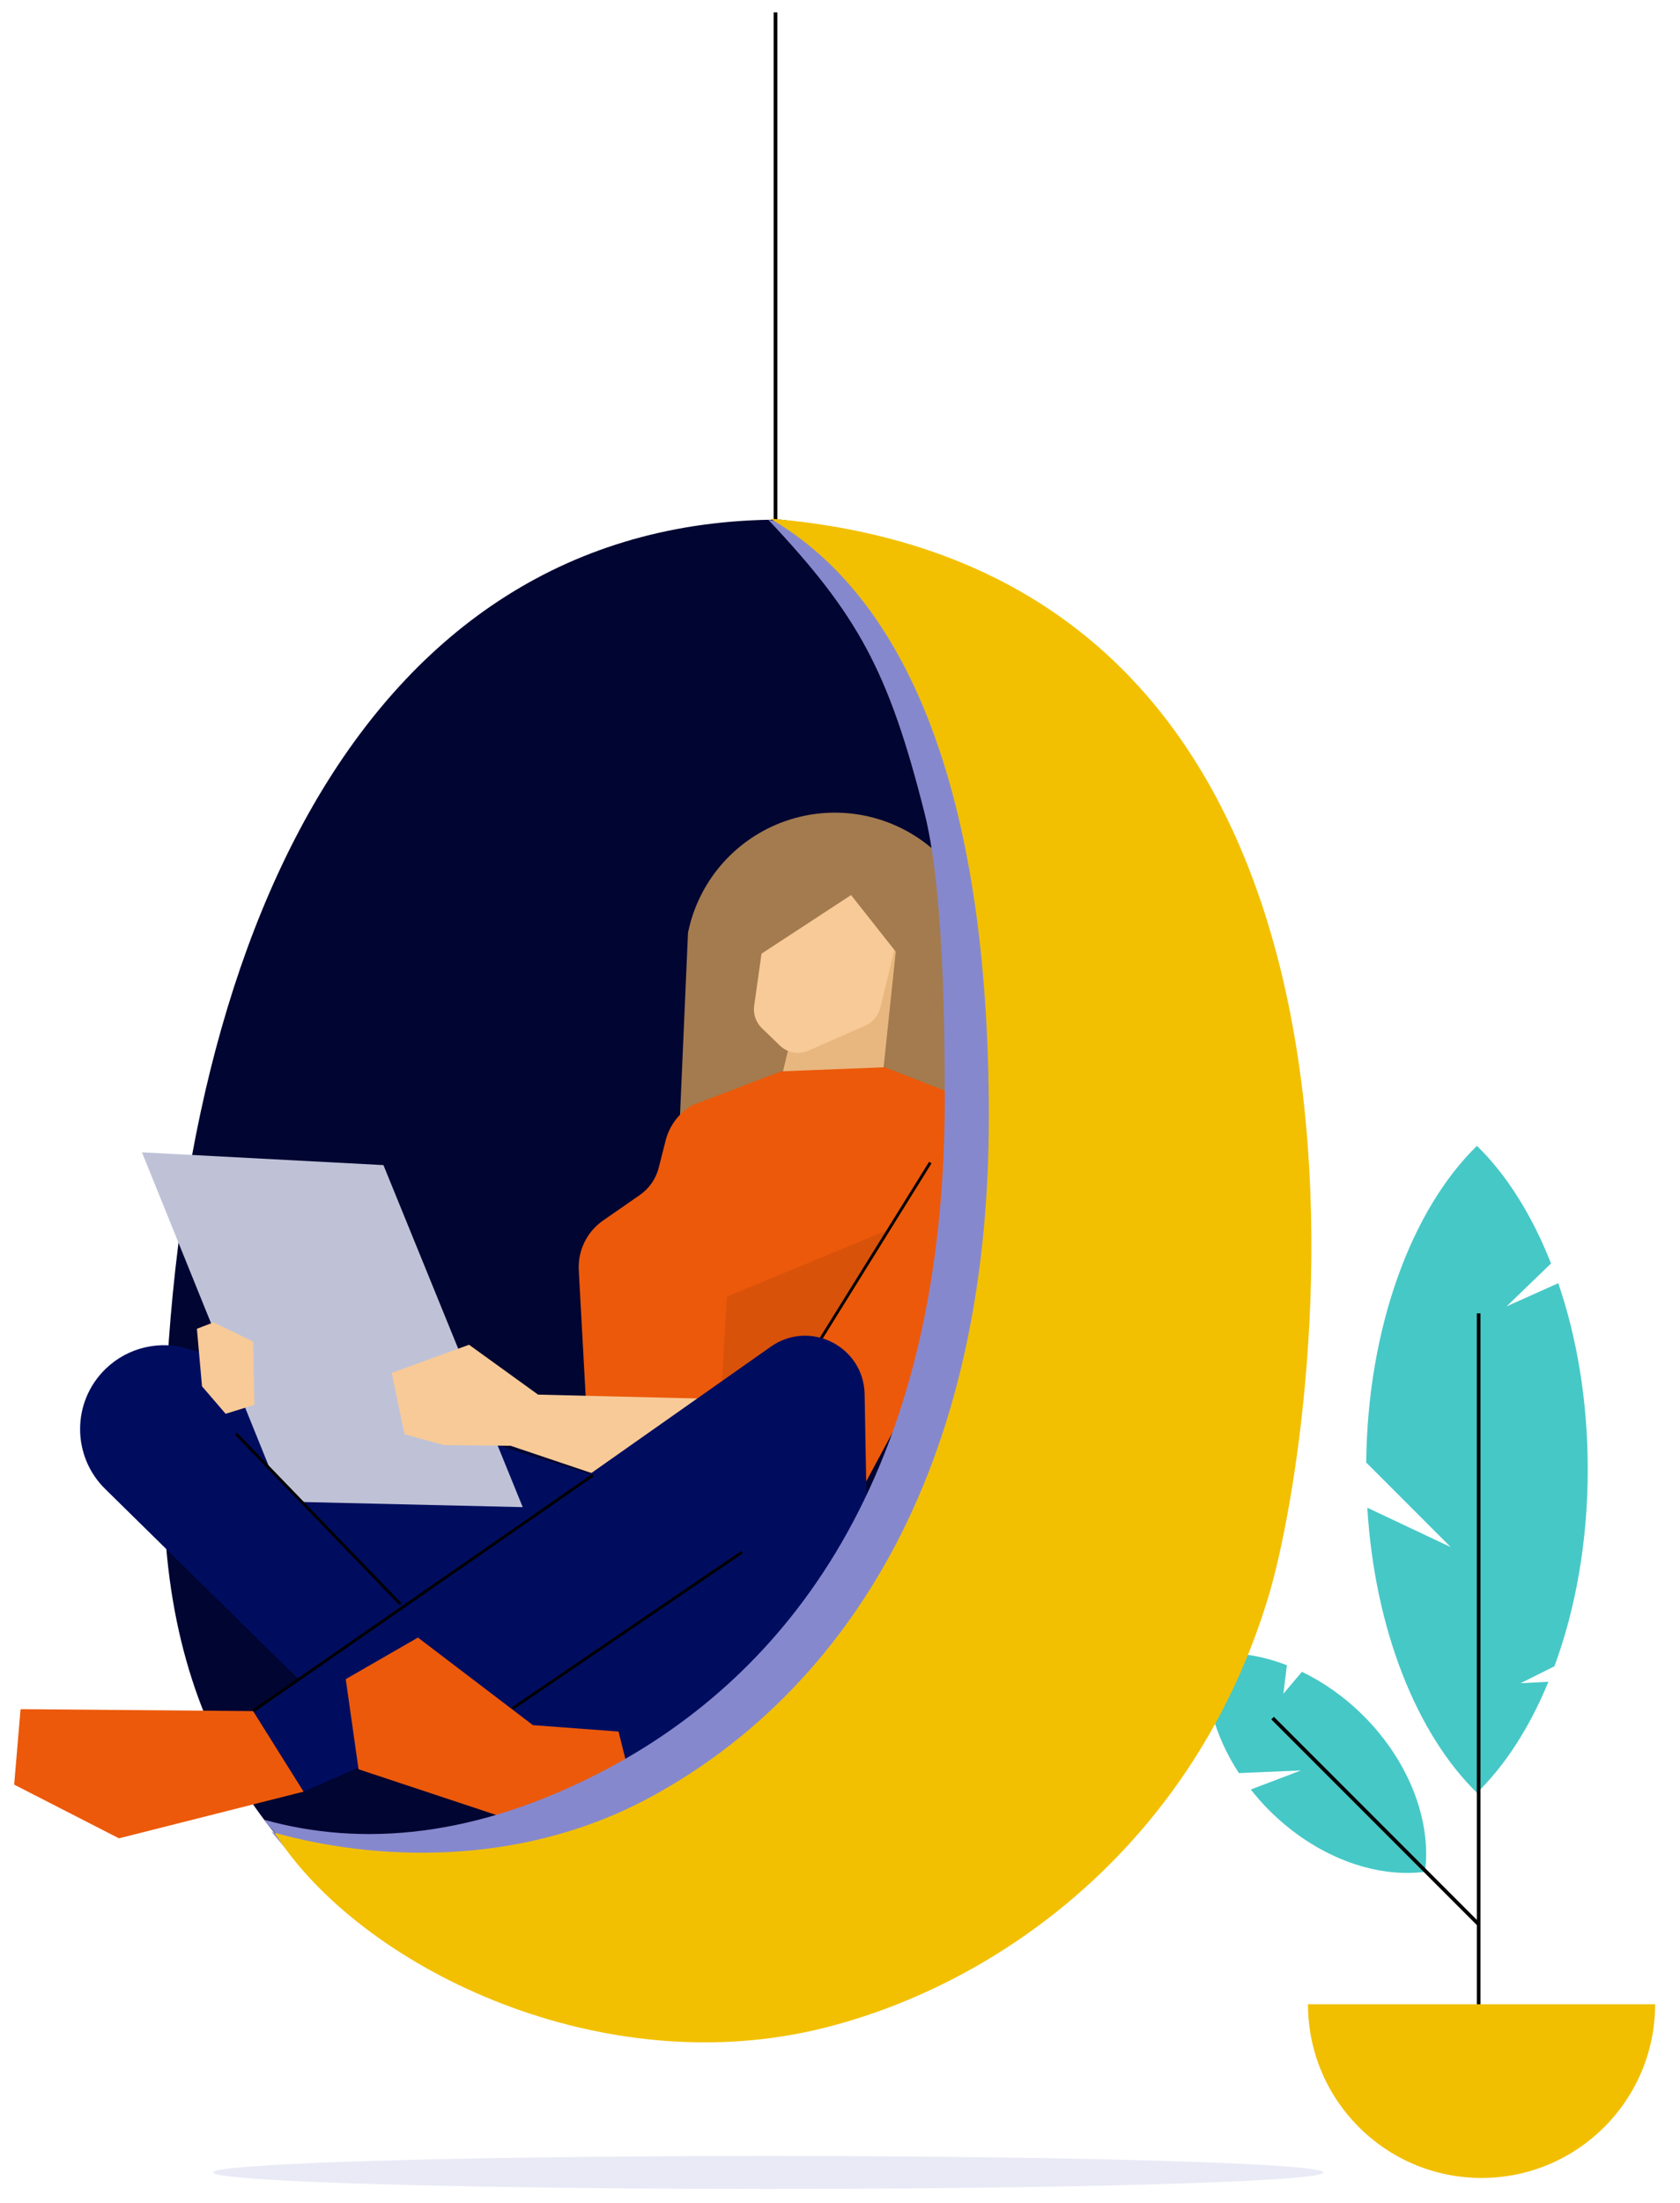
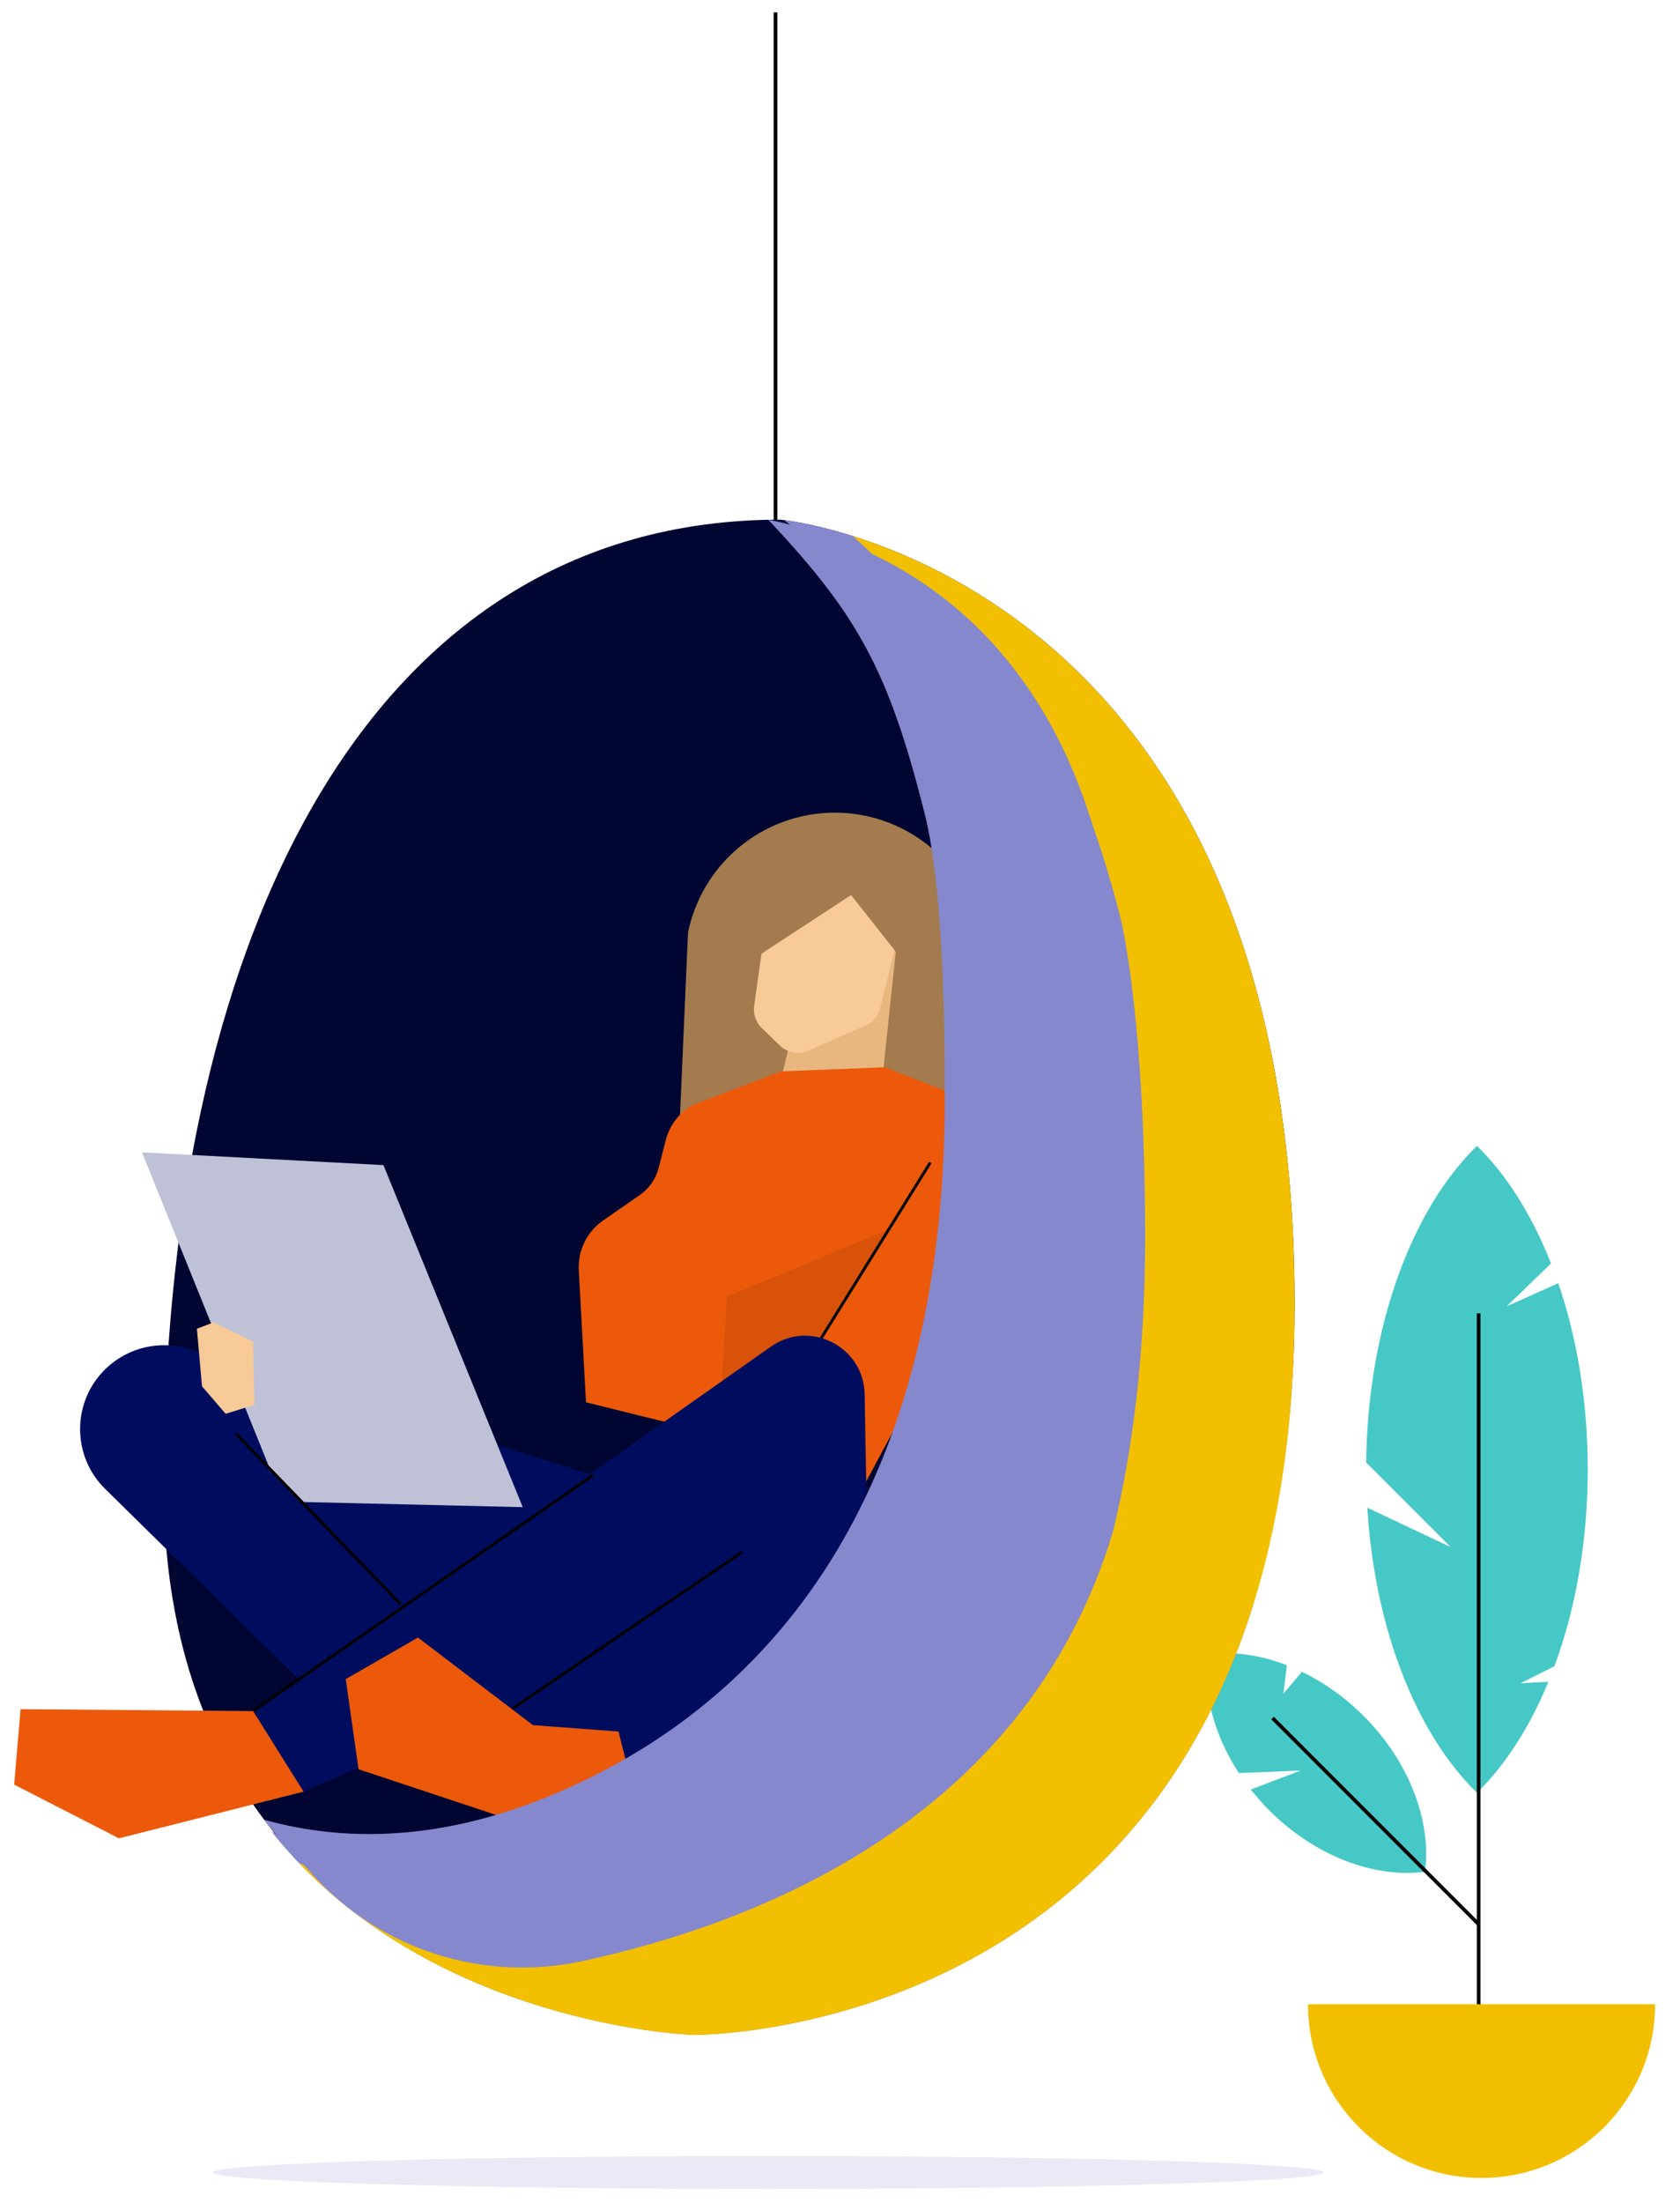
<svg xmlns="http://www.w3.org/2000/svg" xmlns:xlink="http://www.w3.org/1999/xlink" version="1.1" id="Layer_1" x="0px" y="0px" viewBox="0 0 586 768" style="enable-background:new 0 0 586 768;" xml:space="preserve">
  <style type="text/css">
	.st0{fill:#46C8C7;}
	.st1{fill:#FFFFFF;}
	.st2{fill:#F1BF00;}
	.st3{clip-path:url(#SVGID_2_);}
	.st4{fill:#000531;}
	.st5{fill:#8688CE;}
	.st6{fill:#F2C000;}
	.st7{opacity:0.18;}
	.st8{fill:#A37B4E;}
	.st9{fill:#E8B780;}
	.st10{fill:#000D5F;}
	.st11{fill:#BFC2D7;}
	.st12{fill:#EC590A;}
	.st13{fill:#D8520A;}
	.st14{fill:none;stroke:#000000;stroke-miterlimit:10;}
	.st15{fill:#F8CA97;}
</style>
  <g>
    <g>
      <g>
        <g>
          <path class="st0" d="M453.74,617.13c0,0-12.94,0.56-21.6,0.92c-8.81-13.47-12.6-28.38-10.89-41.41      c8.7-1.14,18.24,0.18,27.63,3.8c-0.61,5.03-1.22,9.93-1.22,9.93l6.46-7.63c7.56,3.64,14.91,8.77,21.49,15.35      c16.2,16.2,23.72,36.96,21.45,54.36c-17.41,2.27-38.17-5.25-54.37-21.45c-2.32-2.32-4.44-4.75-6.41-7.23L453.74,617.13z" />
        </g>
        <g>
          <path class="st0" d="M506.04,539.28l-29.5-29.5c0.5-47.18,15.9-88.23,38.63-110.37c10.39,10.12,19.24,24.2,25.84,41l-15.5,14.95      l18.03-8.08c6.54,19.1,10.28,41.25,10.28,64.88c0,25.2-4.26,48.72-11.62,68.65l-11.82,5.91l9.72-0.51      c-6.5,15.79-15.01,29.05-24.92,38.7c-20.94-20.4-35.67-56.86-38.25-99.37L506.04,539.28z" />
        </g>
        <g>
          <line class="st1" x1="515.77" y1="457.79" x2="515.77" y2="730.24" />
          <rect x="515.13" y="457.79" width="1.28" height="272.45" />
        </g>
        <g>
          <line class="st1" x1="444.01" y1="598.88" x2="515.77" y2="670.64" />
          <rect x="479.25" y="584.02" transform="matrix(0.707 -0.707 0.707 0.707 -308.288 525.251)" width="1.28" height="101.48" />
        </g>
      </g>
      <g>
        <path class="st2" d="M516.78,759.16c-33.44,0-60.54-27.1-60.54-60.54h121.08C577.32,732.05,550.22,759.16,516.78,759.16z" />
      </g>
    </g>
    <g>
      <line class="st1" x1="270.5" y1="4.32" x2="270.5" y2="276.77" />
      <rect x="269.86" y="4.32" width="1.28" height="272.45" />
    </g>
    <g>
      <defs>
        <path id="SVGID_1_" d="M272.26,181.13c0,0,179.32,16.81,179.32,273.69S241.71,709.31,241.71,709.31s-184.63-6-184.63-190.87     S124.82,181.13,272.26,181.13z" />
      </defs>
      <clipPath id="SVGID_2_">
        <use xlink:href="#SVGID_1_" style="overflow:visible;" />
      </clipPath>
      <g class="st3">
        <g>
          <path class="st4" d="M272.26,180.32c0,0,179.32,16.81,179.32,273.69S241.71,708.5,241.71,708.5s-184.63-6-184.63-190.87      S124.82,180.32,272.26,180.32z" />
        </g>
        <g>
          <path class="st5" d="M275.04,156.99c-5.36,0-39.59,1.29-44.74,1.74c66.18,19.36,126.08,101.03,126.08,238.36      c0,141.54-56.56,206.43-106.94,236.16c-41.49,24.48-91.78,29.49-137.12,13.36c-7.02-2.5-13.58-5.5-18.93-9.1      c50.24,87.25,151.96,90.97,151.96,90.97s203.92,2.6,203.92-275.36C449.28,175.18,275.04,156.99,275.04,156.99z" />
        </g>
        <g>
          <path class="st6" d="M289.78,167.1c-5.9,0-11.65,0.3-17.32,0.75c51.35,33.41,106.93,100.93,106.93,236.81      c0,140.04-62.31,204.25-117.83,233.67c-45.71,24.22-101.12,29.18-151.08,13.22c-7.74-2.47-14.96-5.44-20.85-9      c55.36,86.33,167.43,90.01,167.43,90.01s224.68,2.57,224.68-272.45C481.75,185.09,289.78,167.1,289.78,167.1z" />
        </g>
      </g>
    </g>
    <g class="st7">
      <ellipse class="st5" cx="268.01" cy="757.25" rx="193.65" ry="5.75" />
    </g>
    <path class="st8" d="M236.7,399.99l3.28-74.88c3.55-17.4,15.69-31.81,32.23-38.27l0,0c17.81-6.94,37.98-3.62,52.62,8.67l5.02,4.21   c10.35,8.69,16.94,21.05,18.37,34.49l-2.88,74.73l-34.51-14.49L236.7,399.99z" />
    <polygon class="st9" points="307.83,375.56 313.07,325.84 282.14,335.94 272.6,375.56  " />
    <path class="st10" d="M104.61,585.76l-67.68-66.52c-11.98-11.5-11.99-30.67-0.01-42.18l0,0c7.76-7.46,18.98-10.05,29.22-6.76   l140.73,43.88L104.61,585.76z" />
    <polygon class="st11" points="133.75,406.12 49.51,401.66 93.86,511.3 105.89,523.56 182.33,525.34  " />
    <rect x="160.43" y="539.31" class="st10" width="105.67" height="78.82" />
    <path class="st12" d="M308.56,372.01l27.25,10.58c10.91,4.85,17.39,16.23,16.01,28.08v0c-1.11,9.53-3.7,18.84-7.66,27.58   l-46.1,85.72c0,0-54.44-25.82-55.33-25.82c-0.89,0-38.33-9.36-38.33-9.36l-2.52-46.02c-0.37-6.85,2.83-13.41,8.47-17.33l12.85-8.92   c3.25-2.26,5.58-5.61,6.55-9.44l2.44-9.58c1.32-5.18,4.67-9.6,9.3-12.27l31-11.8L308.56,372.01z" />
    <polygon class="st13" points="309.13,428.96 253.59,451.96 251.36,489.17 279.21,480.04  " />
    <line class="st14" x1="324.5" y1="405.23" x2="274.36" y2="485.9" />
-     <polygon class="st15" points="163.61,468.74 136.64,478.54 141.1,499.94 154.92,503.72 178.09,503.95 246.28,526.9 270.35,488.13    187.68,486.12  " />
    <path class="st15" d="M316.86,309.99c0,1.21-7.08,30.17-9.82,41.33c-0.67,2.73-2.57,5-5.15,6.13l-19.88,8.78   c-3.38,1.49-7.32,0.79-9.98-1.78l-6.29-6.08c-2.09-2.02-3.08-4.91-2.68-7.79l5.58-39.57L316.86,309.99z" />
    <polygon class="st8" points="317.72,338.39 296.86,311.99 255.65,338.94 257.86,303.47 307.56,285.92 330.46,309.01  " />
    <path class="st10" d="M280.6,547.85l-174.71,76.66l-17.6-28.08L268.9,469.39c13.61-9.57,32.39-0.04,32.69,16.6l1.08,59.62   l0.68,53.83c0.12,9.71-6.47,18.22-15.9,20.53l-31.82,7.8c-15.99,3.92-31.74-7.23-33.37-23.61l-2.94-29.58L280.6,547.85z" />
    <line class="st14" x1="82.27" y1="499.71" x2="139.76" y2="559.21" />
    <polygon class="st15" points="68.68,463.17 74.47,460.94 88.29,467.62 88.73,489.69 78.7,492.8 70.46,483.22  " />
    <line class="st14" x1="258.85" y1="541.02" x2="178.75" y2="595.55" />
    <line class="st14" x1="206.87" y1="514.18" x2="88.29" y2="596.43" />
    <path class="st12" d="M88.29,596.43c-1.11,0-81.12-0.67-81.12-0.67l-2.23,26.3l36.55,18.72l64.4-16.27L88.29,596.43z" />
    <polygon class="st12" points="178.76,634.53 125.06,616.71 120.6,585.29 145.78,570.8 185.89,601.33 215.75,603.56 219.32,617.82     " />
    <path class="st5" d="M381.68,289.24c-4.86-14-24.55-89.93-113.74-108.11c31.39,33.3,42.04,52.83,54.54,102.26   c6.23,24.63,7.07,68.57,7.07,99.55c0,140.04-62.31,204.25-117.83,233.67c-45.71,24.22-85.8,27.1-119.46,17.73   c-0.67-0.19,7.24,8.65,17.07,19.41c23.64,25.9,59.25,37.23,93.54,29.88c62.2-13.34,155.33-49.86,185.32-149.67   c7.1-29.03,11.24-62.93,11.24-102.53c0-38.84-2.21-80.03-8.07-109.39C388.4,310.17,385.16,299.26,381.68,289.24z" />
-     <path class="st6" d="M268.65,180.78c46.65,27.06,76.27,93.34,76.27,208.56c0,140.04-63.79,208.33-119.3,237.75   c-45.71,24.22-96.01,21.16-129.67,11.79c-0.21-0.06,0.42,0.97,1.69,2.82c30.8,45.01,112.64,84.66,190.19,65.06   c62.29-15.74,129.08-65.24,154.66-150.4C460.52,496.42,502.6,199.89,268.65,180.78z" />
  </g>
</svg>